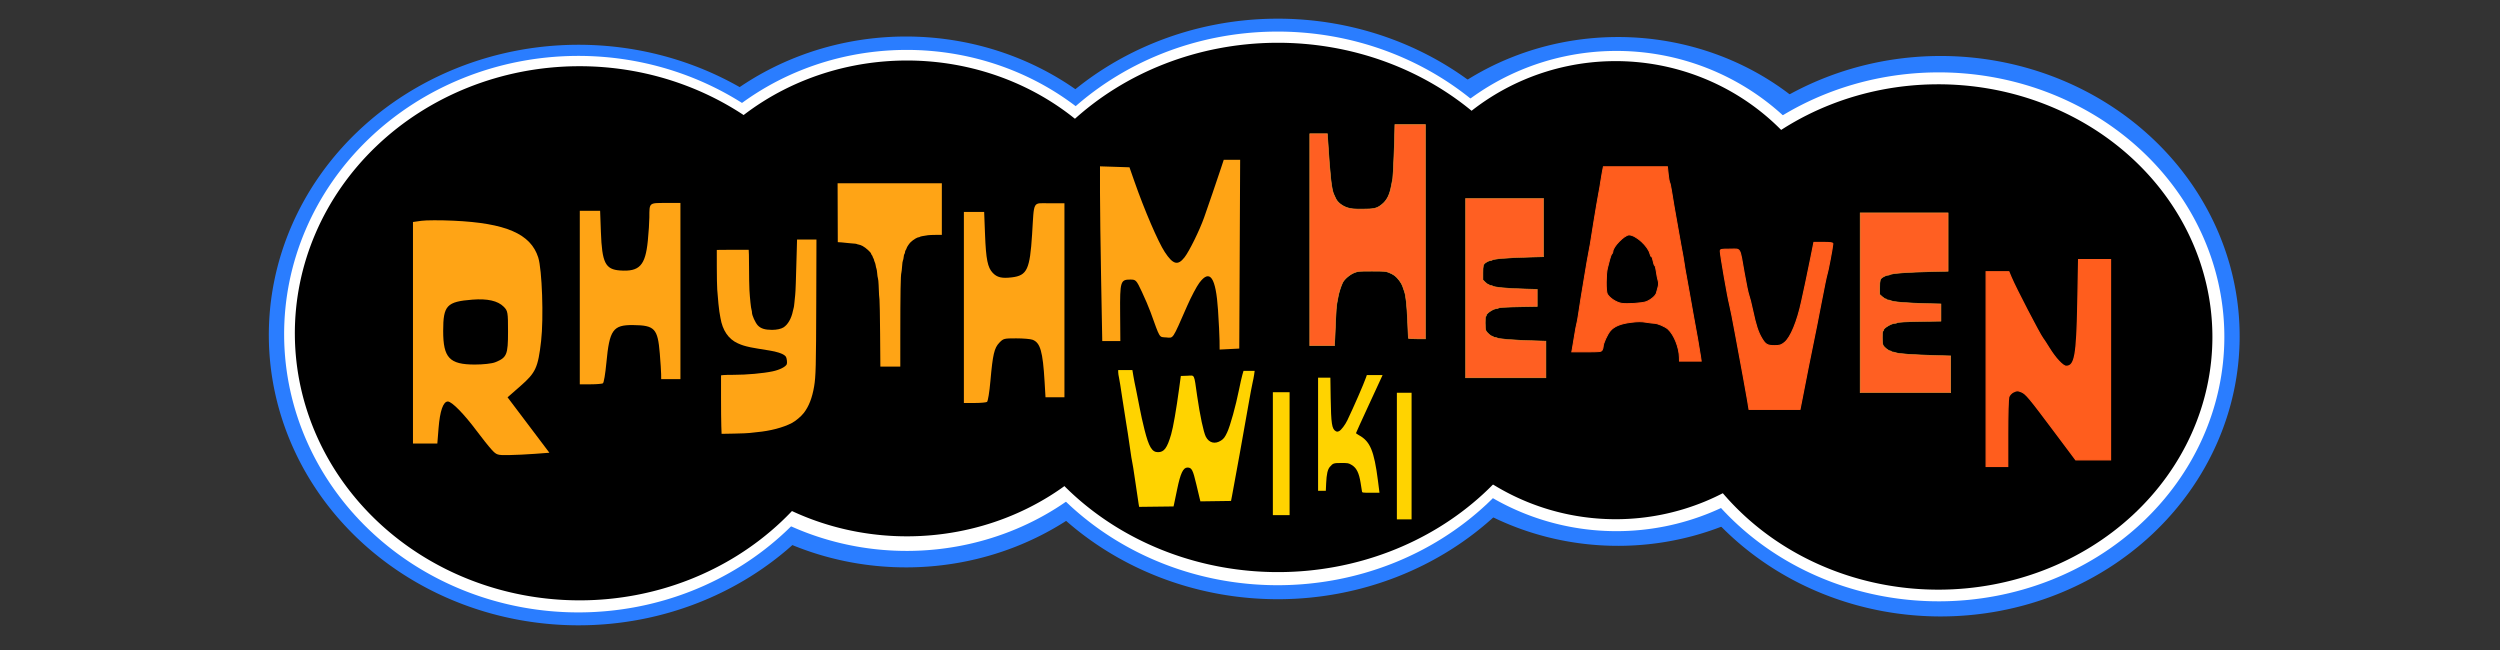
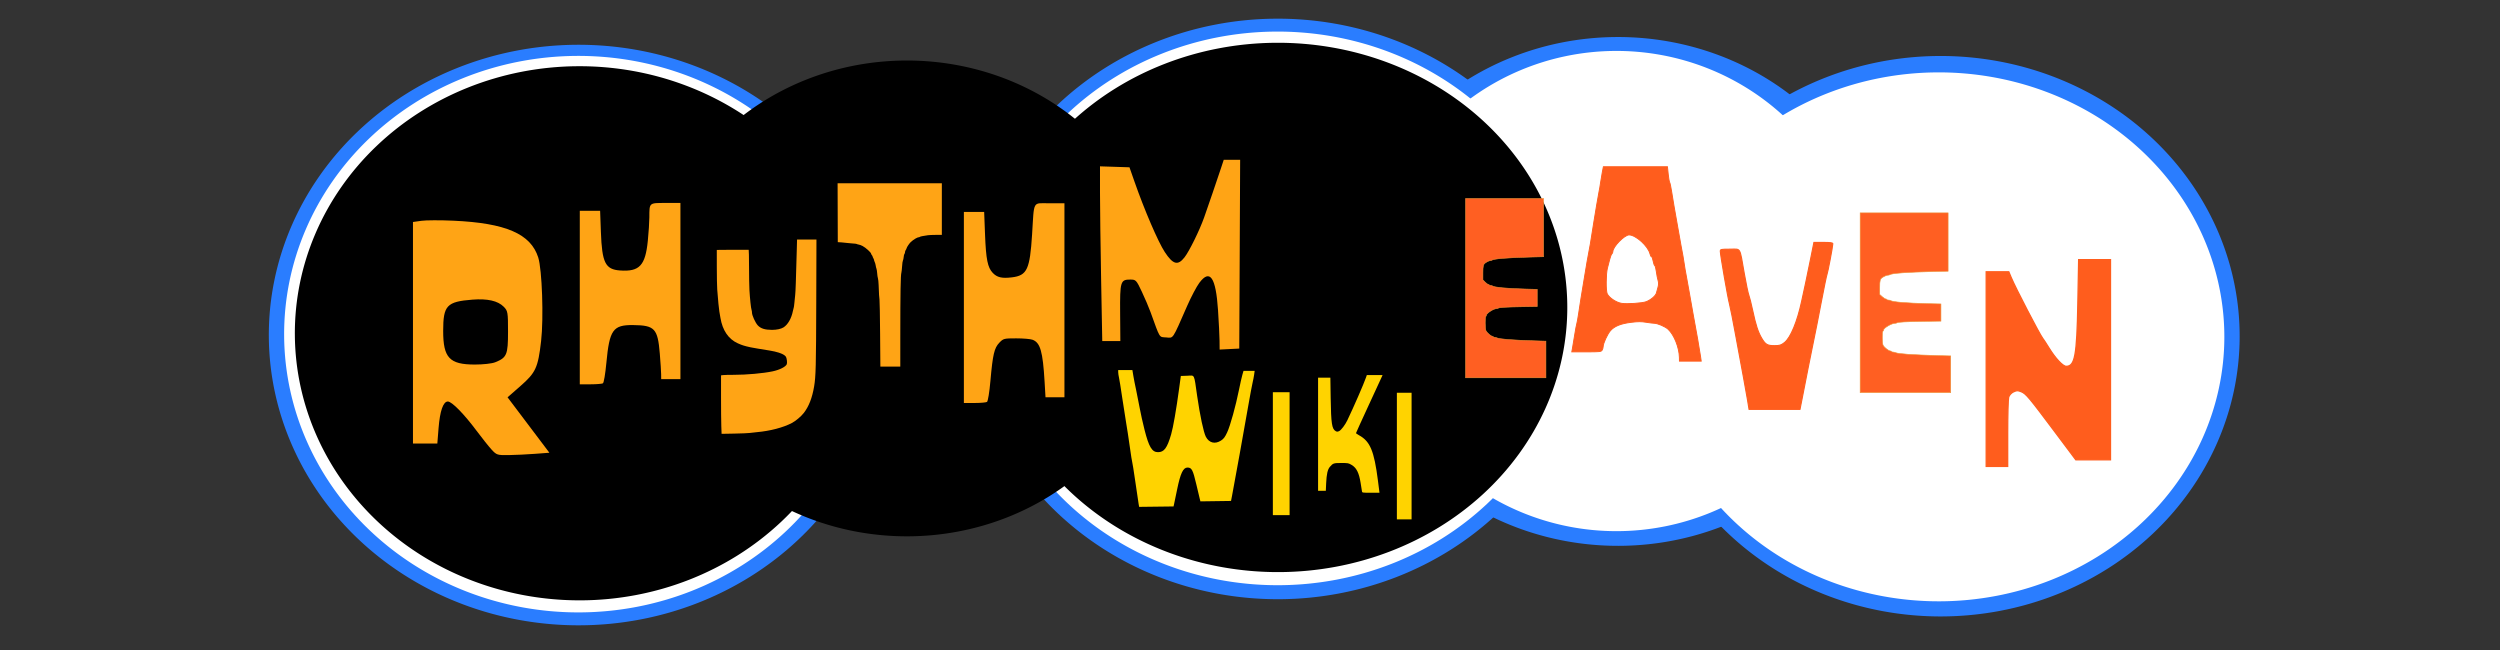
<svg xmlns="http://www.w3.org/2000/svg" version="1.1" id="svg2" viewBox="0 0 2500 650" height="650" width="2500">
  <rect x="0" y="0" width="2500" height="650" fill="#333333" stroke="none" />
  <defs id="defs4" />
  <g transform="translate(0,-402.362)" id="layer1">
    <path d="M 888.331,737.404 A 309.753,290.271 0 0 1 579.657,1027.673 309.753,290.271 0 0 1 268.833,739.426 309.753,290.271 0 0 1 575.342,447.149 309.753,290.271 0 0 1 888.301,733.361" id="path4136" style="fill:#2a7dff;fill-opacity:1;fill-rule:evenodd;stroke:#000000;stroke-width:1.199px;stroke-linecap:butt;stroke-linejoin:miter;stroke-opacity:0" />
-     <path d="M 1189.258,704.311 A 283.245,265.431 0 0 1 906.999,969.74 283.245,265.431 0 0 1 622.774,706.159 283.245,265.431 0 0 1 903.054,438.894 283.245,265.431 0 0 1 1189.231,700.614" id="path4136-6" style="fill:#2a7dff;fill-opacity:1;fill-rule:evenodd;stroke:#000000;stroke-width:1.097px;stroke-linecap:butt;stroke-linejoin:miter;stroke-opacity:0" />
    <path d="M 1587.518,711.304 A 309.753,290.271 0 0 1 1278.844,1001.574 309.753,290.271 0 0 1 968.021,713.326 309.753,290.271 0 0 1 1274.53,421.049 309.753,290.271 0 0 1 1587.488,707.262" id="path4136-5" style="fill:#2a7dff;fill-opacity:1;fill-rule:evenodd;stroke:#000000;stroke-width:1.199px;stroke-linecap:butt;stroke-linejoin:miter;stroke-opacity:0" />
    <path d="M 1889.477,693.792 A 271.483,254.409 0 0 1 1618.939,948.199 271.483,254.409 0 0 1 1346.517,695.564 271.483,254.409 0 0 1 1615.158,439.398 271.483,254.409 0 0 1 1889.451,690.249" id="path4136-6-3" style="fill:#2a7dff;fill-opacity:1;fill-rule:evenodd;stroke:#000000;stroke-width:1.051px;stroke-linecap:butt;stroke-linejoin:miter;stroke-opacity:0" />
    <path d="M 2239.651,738.581 A 299.037,280.23 0 0 1 1941.655,1018.809 299.037,280.23 0 0 1 1641.584,740.533 299.037,280.23 0 0 1 1937.49,458.367 299.037,280.23 0 0 1 2239.622,734.678" id="path4136-5-5" style="fill:#2a7dff;fill-opacity:1;fill-rule:evenodd;stroke:#000000;stroke-width:1.158px;stroke-linecap:butt;stroke-linejoin:miter;stroke-opacity:0" />
  </g>
  <g id="layer2">
    <path d="M 872.522,334.152 A 294.193,278.251 0 0 1 579.353,612.401 294.193,278.251 0 0 1 284.143,336.09 294.193,278.251 0 0 1 575.256,55.917 294.193,278.251 0 0 1 872.494,330.277" id="path4136-0" style="fill:#ffffff;fill-opacity:1;fill-rule:evenodd;stroke:#000000;stroke-width:1.144px;stroke-linecap:butt;stroke-linejoin:miter;stroke-opacity:0" />
-     <path d="M 1174.315,300.411 A 267.621,250.501 0 0 1 907.626,550.911 267.621,250.501 0 0 1 639.08,302.156 267.621,250.501 0 0 1 903.899,49.924 267.621,250.501 0 0 1 1174.289,296.922" id="path4136-6-4" style="fill:#ffffff;fill-opacity:1;fill-rule:evenodd;stroke:#000000;stroke-width:1.036px;stroke-linecap:butt;stroke-linejoin:miter;stroke-opacity:0" />
    <path d="M 1573.345,308.394 A 295.727,276.813 0 0 1 1278.648,585.206 295.727,276.813 0 0 1 981.898,310.322 295.727,276.813 0 0 1 1274.529,31.596 295.727,276.813 0 0 1 1573.317,304.539" id="path4136-5-9" style="fill:#ffffff;fill-opacity:1;fill-rule:evenodd;stroke:#000000;stroke-width:1.144px;stroke-linecap:butt;stroke-linejoin:miter;stroke-opacity:0" />
    <path d="M 1860.681,291.043 A 244.249,240.111 0 0 1 1617.282,531.152 244.249,240.111 0 0 1 1372.188,292.716 244.249,240.111 0 0 1 1613.88,50.946 244.249,240.111 0 0 1 1860.657,287.699" id="path4136-6-3-5" style="fill:#ffffff;fill-opacity:1;fill-rule:evenodd;stroke:#000000;stroke-width:0.969px;stroke-linecap:butt;stroke-linejoin:miter;stroke-opacity:0" />
    <path d="M 2224.343,336.848 A 285.606,264.465 0 0 1 1939.731,601.311 285.606,264.465 0 0 1 1653.138,338.689 285.606,264.465 0 0 1 1935.754,72.397 285.606,264.465 0 0 1 2224.315,333.164" id="path4136-5-5-9" style="fill:#ffffff;fill-opacity:1;fill-rule:evenodd;stroke:#000000;stroke-width:1.099px;stroke-linecap:butt;stroke-linejoin:miter;stroke-opacity:0" />
  </g>
  <g id="layer3">
    <path d="M 864.195,333.283 A 284.672,267.066 0 0 1 580.514,600.348 284.672,267.066 0 0 1 294.858,335.143 284.672,267.066 0 0 1 576.549,66.231 284.672,267.066 0 0 1 864.167,329.563" id="path4136-0-3" style="fill:#000000;fill-opacity:1;fill-rule:evenodd;stroke:#000000;stroke-width:1.103px;stroke-linecap:butt;stroke-linejoin:miter;stroke-opacity:0" />
    <path d="M 1163.216,298.421 A 256.294,237.906 0 0 1 907.815,536.326 256.294,237.906 0 0 1 650.635,300.078 256.294,237.906 0 0 1 904.245,60.528 256.294,237.906 0 0 1 1163.191,295.108" id="path4136-6-4-7" style="fill:#000000;fill-opacity:1;fill-rule:evenodd;stroke:#000000;stroke-width:0.988px;stroke-linecap:butt;stroke-linejoin:miter;stroke-opacity:0" />
    <path d="M 1567.297,307.437 A 289.392,264.663 0 0 1 1278.913,572.099 289.392,264.663 0 0 1 988.521,309.28 289.392,264.663 0 0 1 1274.883,42.788 289.392,264.663 0 0 1 1567.269,303.751" id="path4136-5-9-2" style="fill:#000000;fill-opacity:1;fill-rule:evenodd;stroke:#000000;stroke-width:1.107px;stroke-linecap:butt;stroke-linejoin:miter;stroke-opacity:0" />
-     <path d="M 1847.285,290.166 A 231.656,229.045 0 0 1 1616.435,519.21 231.656,229.045 0 0 1 1383.978,291.761 231.656,229.045 0 0 1 1613.208,61.134 231.656,229.045 0 0 1 1847.262,286.976" id="path4136-6-3-5-9" style="fill:#000000;fill-opacity:1;fill-rule:evenodd;stroke:#000000;stroke-width:0.921px;stroke-linecap:butt;stroke-linejoin:miter;stroke-opacity:0" />
-     <path d="M 2212.403,336.982 A 274.125,252.682 0 0 1 1939.233,589.662 274.125,252.682 0 0 1 1664.16,338.741 274.125,252.682 0 0 1 1935.415,84.314 274.125,252.682 0 0 1 2212.376,333.463" id="path4136-5-5-9-4" style="fill:#000000;fill-opacity:1;fill-rule:evenodd;stroke:#000000;stroke-width:1.053px;stroke-linecap:butt;stroke-linejoin:miter;stroke-opacity:0" />
  </g>
  <g id="layer5">
    <path id="path4458" d="m 579.79,297.556 0,-86.769 10.167,0 10.167,0 0.771,21.203 c 1.122,30.861 4.422,37.463 19.246,38.491 19.347,1.342 25.212,-4.948 27.682,-29.684 0.824,-8.253 1.513,-18.822 1.531,-23.486 0.058,-14.806 -0.462,-14.353 16.444,-14.353 l 14.627,0 0,88.073 0,88.073 -9.62,0 -9.62,0 -0.045,-4.893 c -0.025,-2.691 -0.635,-12.039 -1.355,-20.773 -2.055,-24.921 -5.111,-28.161 -26.758,-28.37 -20.069,-0.194 -23.564,4.754 -26.649,37.727 -1.045,11.169 -2.539,19.983 -3.48,20.53 -0.907,0.527 -6.478,0.968 -12.379,0.979 l -10.73,0.02 0,-86.769 z" style="opacity:1;fill:#ffa415;fill-opacity:1;fill-rule:evenodd;stroke:#000000;stroke-width:1.39;stroke-opacity:0" />
    <path id="path4464" d="m 491.73,449.747 c -2.813,-3.029 -9.608,-11.532 -15.099,-18.896 -12.609,-16.909 -24.808,-29.345 -28.786,-29.345 -4.638,0 -7.907,9.375 -9.285,26.632 l -1.226,15.359 -12.182,0 -12.182,0 0,-110.753 0,-110.753 8.368,-1.186 c 4.602,-0.652 19,-0.704 31.994,-0.115 52.527,2.381 77.373,13.141 84.899,36.764 3.863,12.124 5.533,60.611 2.879,83.586 -3.077,26.639 -5.338,31.576 -20.568,44.907 l -12.979,11.36 20.919,27.714 20.919,27.714 -14.468,1.093 c -7.958,0.601 -19.782,1.168 -26.277,1.26 -11.215,0.158 -12.066,-0.11 -16.924,-5.341 z m 3.471,-87.481 c 11.615,-4.647 12.824,-7.524 12.824,-30.506 0,-19.603 -0.226,-20.911 -4.326,-25.037 -5.881,-5.918 -16.222,-8.265 -31.217,-7.086 -25.781,2.027 -29.308,5.797 -29.308,31.324 0,26.883 6.295,33.576 31.595,33.586 8.45,0.004 17.15,-0.968 20.433,-2.281 z" style="opacity:1;fill:#ffa415;fill-opacity:1;fill-rule:evenodd;stroke:#000000;stroke-width:1.728;stroke-opacity:0" />
    <path id="path4486-2" d="m 721.314,426.327 c -0.154,-4.125 -0.279,-17.283 -0.279,-29.239 l 0,-21.738 1.967,-0.262 c 1.082,-0.144 5.993,-0.264 10.915,-0.266 12.797,-0.005 29.205,-1.48 38.704,-3.481 7.048,-1.484 13.156,-4.573 14.169,-7.166 0.526,-1.347 0.082,-5.613 -0.749,-7.191 -1.113,-2.114 -5.152,-4.045 -11.494,-5.495 -2.429,-0.555 -4.759,-0.957 -16.633,-2.864 -5.056,-0.812 -10.064,-1.808 -11.445,-2.275 -0.583,-0.197 -1.915,-0.572 -2.96,-0.832 -1.045,-0.26 -3.626,-1.258 -5.736,-2.217 -9.338,-4.246 -15.239,-12.896 -17.323,-25.395 -0.359,-2.155 -0.857,-5.032 -1.105,-6.393 -0.442,-2.425 -1.288,-11.202 -2.107,-21.861 -0.226,-2.949 -0.419,-13.097 -0.427,-22.551 l -0.015,-17.189 15.79,-0.141 c 8.684,-0.078 15.933,-0.081 16.108,-0.007 0.175,0.074 0.328,7.687 0.34,16.918 0.012,9.231 0.193,19.753 0.403,23.383 0.493,8.53 1.53,18.292 2.097,19.743 0.245,0.627 0.445,1.882 0.445,2.79 0,2.748 3.349,10.122 5.792,12.753 2.953,3.181 7.164,4.517 14.231,4.517 4.658,0 8.971,-0.921 11.436,-2.442 4.372,-2.698 8.008,-9.017 9.456,-16.435 0.322,-1.649 0.701,-3.179 0.842,-3.401 0.141,-0.222 0.427,-2.307 0.635,-4.633 0.208,-2.326 0.572,-5.9 0.808,-7.941 0.386,-3.337 0.753,-13.743 1.595,-45.268 l 0.273,-10.209 9.701,0 9.701,0 -0.19,62.179 c -0.197,64.597 -0.452,74.744 -2.129,84.659 -1.953,11.553 -5.261,20.055 -10.351,26.604 -2.692,3.464 -8.004,7.933 -11.866,9.984 -8.568,4.55 -21.84,8.031 -35.059,9.195 -2.565,0.226 -5.807,0.587 -7.206,0.803 -1.399,0.216 -8.283,0.499 -15.299,0.63 l -12.755,0.237 -0.279,-7.5 z" style="opacity:1;fill:#ffa415;fill-opacity:1;fill-rule:evenodd;stroke:#000000;stroke-width:0.418;stroke-opacity:0" />
    <path id="path4505" d="m 880.117,334.423 c -0.145,-18.249 -0.416,-33.346 -0.627,-34.887 -0.374,-2.736 -0.492,-4.729 -0.86,-14.505 -0.117,-3.119 -0.412,-5.942 -0.708,-6.791 -0.279,-0.799 -0.616,-3.045 -0.749,-4.991 -0.133,-1.946 -0.455,-4.013 -0.715,-4.594 -0.261,-0.581 -0.595,-1.968 -0.743,-3.083 -0.148,-1.115 -0.582,-2.668 -0.963,-3.451 -0.382,-0.783 -0.694,-1.702 -0.694,-2.042 0,-0.34 -0.328,-1.188 -0.729,-1.885 -0.401,-0.697 -0.729,-1.476 -0.729,-1.732 0,-0.256 -0.328,-0.853 -0.729,-1.328 -0.401,-0.475 -0.729,-1.082 -0.729,-1.35 0,-1.219 -5.446,-6.175 -8.528,-7.761 -1.667,-0.858 -2.787,-1.267 -4.046,-1.478 -0.802,-0.134 -1.654,-0.395 -1.893,-0.579 -0.24,-0.184 -2.044,-0.405 -4.009,-0.491 -1.965,-0.086 -4.394,-0.31 -5.396,-0.5 -1.002,-0.189 -3.544,-0.452 -5.649,-0.582 l -3.827,-0.238 -0.093,-29.454 -0.093,-29.454 52.12,0 52.12,0 0,25.804 0,25.804 -5.922,0.029 c -3.257,0.016 -6.825,0.159 -7.927,0.319 -5.096,0.739 -7.708,1.264 -8.101,1.631 -0.235,0.219 -0.729,0.398 -1.098,0.398 -1.445,0 -5.265,2.279 -7.953,4.746 -1.453,1.333 -4.003,5.092 -4.245,6.257 -0.12,0.578 -0.521,1.415 -0.891,1.861 -0.37,0.445 -0.672,1.35 -0.672,2.01 0,0.66 -0.254,1.462 -0.564,1.782 -0.346,0.357 -0.647,1.546 -0.779,3.083 -0.118,1.376 -0.457,2.948 -0.753,3.494 -0.342,0.631 -0.654,2.793 -0.856,5.942 -0.175,2.722 -0.479,5.467 -0.676,6.101 -0.785,2.521 -1.091,20.181 -1.101,63.614 l -0.009,30.473 -9.963,0 -9.963,0 -0.256,-32.171 z" style="opacity:1;fill:#ffa415;fill-opacity:1;fill-rule:evenodd;stroke:#000000;stroke-width:0.352;stroke-opacity:0" />
    <path id="path4460-4" d="m 963.88,307.462 0,-95.546 10.142,0 10.142,0 0.874,22.629 c 0.96,24.853 2.595,32.967 7.726,38.347 4.351,4.561 9.131,5.68 19.097,4.47 15.219,-1.847 18.02,-7.82 20.247,-43.176 2.174,-34.525 0.107,-30.891 17.574,-30.891 l 14.76,0 0,96.983 0,96.983 -9.47,0 -9.47,0 -0.906,-15.445 c -1.787,-30.46 -4.305,-39.202 -12.123,-42.09 -2.044,-0.755 -9.395,-1.373 -16.336,-1.373 -12.136,0 -12.78,0.167 -16.795,4.342 -5.087,5.291 -6.577,11.657 -8.906,38.043 -1.013,11.478 -2.492,20.568 -3.444,21.171 -0.918,0.581 -6.493,1.065 -12.39,1.078 l -10.722,0.022 0,-95.546 z" style="opacity:1;fill:#ffa415;fill-opacity:1;fill-rule:evenodd;stroke:#000000;stroke-width:1.458;stroke-opacity:0" />
    <path id="path4539" d="m 1219.544,340.754 c -0.04,-4.848 -0.725,-18.631 -1.521,-30.628 -2.184,-32.934 -8.086,-41.527 -18.715,-27.248 -2.723,3.658 -8.155,13.949 -12.072,22.867 -15.296,34.833 -13.572,32.239 -21.053,31.68 -7.276,-0.544 -5.828,1.803 -15.69,-25.442 -1.655,-4.573 -5.57,-13.741 -8.699,-20.373 -5.455,-11.561 -5.932,-12.057 -11.572,-12.057 -9.73,0 -10.322,1.957 -10.085,33.356 l 0.212,28.179 -9.045,0 -9.044,0 -1.129,-61.118 c -0.621,-33.615 -1.13,-72.935 -1.132,-87.377 l 0,-26.258 14.737,0.481 14.737,0.481 4.947,14.136 c 10.105,28.877 23.708,60.498 30.408,70.681 8.19,12.448 13.012,13.746 19.643,5.286 4.814,-6.142 15.089,-27.031 19.704,-40.058 3.841,-10.841 12.962,-37.514 16.687,-48.798 l 2.882,-8.731 8.204,0 8.205,0 -0.441,94.38 -0.441,94.38 -9.826,0.499 -9.826,0.499 -0.074,-8.814 z" style="opacity:1;fill:#ffa415;fill-opacity:1;fill-rule:evenodd;stroke:#000000;stroke-width:1.686;stroke-opacity:0" />
-     <path id="path4578-2" d="m 1309.795,239.69 0,-105.943 8.787,0 8.787,0 0.472,7.567 c 2.198,35.225 3.72,48.611 6.055,53.257 0.316,0.628 1.117,2.371 1.78,3.872 1.749,3.959 6.773,7.861 12.139,9.428 3.694,1.078 5.787,1.264 14.274,1.264 11.945,0 14.723,-0.632 19.564,-4.449 5.26,-4.148 8.029,-9.588 9.796,-19.252 0.345,-1.885 0.942,-4.969 1.327,-6.853 0.521,-2.549 1.934,-37.705 2.117,-52.686 l 0.016,-1.285 15.25,0 15.25,0 0,107.085 0,107.085 -8.512,0 c -6.327,0 -8.517,-0.183 -8.53,-0.714 -0.011,-0.393 -0.324,-7.629 -0.696,-16.08 -0.775,-17.564 -1.683,-26.112 -3.253,-30.609 -0.603,-1.728 -1.447,-4.169 -1.876,-5.426 -1.044,-3.055 -4.857,-8.148 -7.76,-10.364 -1.295,-0.988 -3.951,-2.401 -5.901,-3.138 -3.332,-1.26 -4.361,-1.341 -17.023,-1.343 -13.153,-8.4e-4 -13.573,0.035 -17.474,1.53 -4.508,1.727 -10.148,6.513 -11.805,10.018 -1.741,3.682 -3.751,9.985 -4.421,13.863 -0.352,2.042 -0.95,5.211 -1.327,7.042 -0.377,1.831 -0.876,8.385 -1.109,14.564 -0.233,6.179 -0.609,14.896 -0.837,19.372 l -0.413,8.139 -12.339,0 -12.339,0 0,-105.943 z" style="opacity:1;fill:#ff5f22;fill-opacity:1;fill-rule:evenodd;stroke:#ec9237;stroke-width:0.636;stroke-opacity:1" />
    <path id="path4595-7" d="m 1465.546,288.17 0,-89.606 39.02,0 39.02,0 0,29.08 0,29.08 -13.151,0.336 c -23.139,0.592 -37.106,1.739 -38.637,3.175 -0.237,0.223 -0.879,0.405 -1.425,0.405 -1.081,0 -3.064,0.879 -4.884,2.166 -2.246,1.587 -2.6,2.972 -2.6,10.152 l 0,6.935 2.224,2.249 c 1.223,1.237 2.654,2.249 3.179,2.249 0.526,0 0.956,0.243 0.956,0.54 0,0.297 0.598,0.54 1.329,0.54 0.731,0 1.577,0.209 1.879,0.464 1.701,1.436 14.025,2.587 33.355,3.115 l 11.417,0.312 0,8.563 0,8.563 -14.885,0.251 c -16.389,0.276 -23.271,0.689 -24.106,1.446 -0.302,0.274 -1.158,0.498 -1.902,0.498 -2.902,0 -9.978,4.694 -9.978,6.619 0,0.481 -0.26,1.025 -0.578,1.208 -0.853,0.492 -0.732,12.312 0.144,14.144 0.967,2.02 4.982,5.558 6.308,5.558 0.584,0 1.062,0.243 1.062,0.54 0,0.297 0.537,0.54 1.194,0.54 0.656,0 1.713,0.259 2.347,0.576 2.556,1.277 14.892,2.242 37.936,2.967 l 11.128,0.35 0,18.296 0,18.296 -40.176,0 -40.176,0 0,-89.606 z" style="opacity:1;fill:#ff5f22;fill-opacity:1;fill-rule:evenodd;stroke:#ec9237;stroke-width:0.559;stroke-opacity:1" />
    <path id="path4616-4" d="m 1679.396,357.534 c -0.178,-9.949 -5.25,-22.688 -11.258,-28.281 -2.913,-2.711 -10.627,-6.003 -14.067,-6.003 -1.031,0 -4.657,-0.45 -8.058,-1 -4.887,-0.791 -8.054,-0.769 -15.104,0.101 -10.241,1.264 -16.758,3.946 -20.589,8.471 -2.984,3.524 -7.131,12.61 -7.131,15.623 0,1.185 -0.5,2.888 -1.112,3.783 -1.016,1.486 -2.377,1.627 -15.69,1.627 l -14.577,0 0.586,-3.155 c 0.322,-1.735 1.312,-7.698 2.198,-13.251 0.887,-5.553 1.88,-10.853 2.209,-11.779 0.328,-0.925 1.12,-5.279 1.76,-9.675 1.29,-8.862 3.185,-20.694 5.66,-35.336 0.9,-5.321 2.166,-12.893 2.813,-16.826 0.648,-3.933 1.658,-9.423 2.245,-12.199 0.587,-2.776 1.532,-8.266 2.099,-12.199 0.568,-3.933 1.718,-11.127 2.556,-15.985 0.838,-4.859 2.062,-12.241 2.721,-16.406 0.659,-4.165 1.67,-9.843 2.247,-12.62 0.578,-2.776 1.322,-7.13 1.654,-9.675 0.332,-2.545 1.104,-7.183 1.714,-10.306 l 1.11,-5.679 32.034,0 32.034,0 0.763,7.362 c 0.42,4.049 1.067,7.74 1.439,8.203 0.372,0.463 1.265,4.627 1.985,9.255 1.312,8.433 3.109,18.893 6.215,36.177 0.915,5.09 2.331,13.041 3.148,17.668 0.816,4.627 1.7,9.36 1.964,10.517 0.264,1.157 0.811,4.564 1.217,7.572 0.406,3.008 1.41,8.876 2.232,13.041 0.822,4.165 2.288,12.304 3.259,18.088 0.971,5.784 2.442,14.113 3.269,18.509 3.443,18.305 6.604,36.322 7.637,43.539 l 0.632,4.417 -10.876,0 -10.876,0 -0.064,-3.576 -10e-5,0 z m -33.238,-55.819 c 4.744,-1.836 9.591,-5.958 10.261,-8.728 0.283,-1.17 0.999,-3.767 1.591,-5.77 0.682,-2.311 0.711,-4.771 0.077,-6.731 -0.549,-1.699 -1.321,-5.64 -1.714,-8.759 -0.394,-3.119 -1.116,-5.864 -1.605,-6.101 -0.489,-0.237 -1.222,-2.323 -1.628,-4.636 -0.406,-2.313 -1.123,-4.206 -1.593,-4.206 -0.47,0 -1.179,-1.357 -1.576,-3.016 -1.84,-7.681 -14.216,-18.859 -20.88,-18.859 -4.673,0 -16.236,11.872 -16.236,16.671 0,0.826 -0.444,1.862 -0.987,2.301 -0.543,0.44 -1.51,2.882 -2.15,5.427 -0.639,2.545 -1.673,6.52 -2.298,8.834 -1.5,5.555 -1.611,22.967 -0.164,25.759 2.076,4.006 8.928,8.538 14.273,9.439 5.222,0.881 20.81,-0.149 24.629,-1.627 z" style="opacity:1;fill:#ff5d1d;fill-opacity:1;fill-rule:evenodd;stroke:#ff5d1d;stroke-width:0.951;stroke-opacity:1" />
    <path id="path4635-4" d="m 1747.431,399.457 c -0.887,-5.439 -2.655,-15.317 -3.929,-21.95 -1.274,-6.633 -4.647,-24.869 -7.497,-40.524 -2.849,-15.655 -5.809,-30.634 -6.578,-33.287 -1.495,-5.163 -9.123,-49.02 -9.123,-52.456 0,-1.916 0.663,-2.058 9.595,-2.058 11.331,0 9.553,-2.99 14.343,24.121 1.828,10.348 3.87,20.117 4.538,21.709 0.668,1.592 2.418,8.539 3.889,15.438 3.13,14.683 5.395,21.652 9.031,27.786 3.749,6.324 5.648,7.431 12.752,7.431 5.228,0 6.697,-0.457 10.085,-3.136 6.054,-4.787 12.736,-20.899 17.106,-41.247 1.425,-6.633 3.22,-14.883 3.99,-18.332 0.77,-3.449 2.947,-13.978 4.837,-23.398 l 3.437,-17.126 9.448,0 c 7.122,0 9.448,0.324 9.448,1.317 0,2.499 -5.057,29.176 -5.807,30.634 -0.413,0.804 -3.062,13.591 -5.884,28.415 -2.823,14.824 -5.99,30.86 -7.038,35.636 -1.048,4.776 -3.724,18.018 -5.945,29.428 -2.222,11.409 -4.962,25.412 -6.09,31.116 l -2.05,10.372 -25.473,0 -25.473,0 -1.613,-9.89 z" style="opacity:1;fill:#ff5d1d;fill-opacity:1;fill-rule:evenodd;stroke:#ff5d1d;stroke-width:1.117;stroke-opacity:1" />
    <path id="path4595-7-0" d="m 1860.169,302.756 0,-89.884 43.963,0 43.963,0 0,29.17 0,29.17 -14.817,0.337 c -26.07,0.594 -41.806,1.745 -43.531,3.185 -0.268,0.223 -0.99,0.406 -1.606,0.406 -1.218,0 -3.452,0.882 -5.503,2.172 -2.53,1.592 -2.929,2.981 -2.929,10.184 l 0,6.956 2.505,2.256 c 1.378,1.241 2.99,2.256 3.582,2.256 0.592,0 1.077,0.244 1.077,0.541 0,0.298 0.674,0.541 1.498,0.541 0.824,0 1.776,0.209 2.117,0.465 1.916,1.441 15.801,2.595 37.58,3.125 l 12.863,0.313 0,8.589 0,8.589 -16.771,0.251 c -18.465,0.277 -26.218,0.691 -27.159,1.45 -0.341,0.275 -1.305,0.499 -2.143,0.499 -3.269,0 -11.242,4.709 -11.242,6.639 0,0.482 -0.293,1.028 -0.651,1.212 -0.961,0.494 -0.825,12.351 0.163,14.188 1.089,2.027 5.614,5.576 7.108,5.576 0.658,0 1.196,0.244 1.196,0.541 0,0.298 0.605,0.541 1.345,0.541 0.74,0 1.93,0.26 2.644,0.578 2.88,1.281 16.778,2.249 42.741,2.976 l 12.538,0.351 0,18.353 0,18.353 -45.266,0 -45.265,0 0,-89.884 z" style="opacity:1;fill:#ff5f22;fill-opacity:1;fill-rule:evenodd;stroke:#ec9237;stroke-width:0.594;stroke-opacity:1" />
    <path id="path4667-7" d="m 1986.191,369.082 0,-97.31 11.296,0 11.296,0 2.413,5.773 c 4.349,10.406 28.509,56.981 31.556,60.834 0.92,1.163 3.733,5.477 6.253,9.586 6.359,10.374 13.849,18.368 17.21,18.368 8.707,0 10.668,-10.615 11.628,-62.949 l 0.802,-43.707 15.925,0 15.925,0 0,100.059 0,100.059 -17.347,0 -17.347,0 -20.37,-27.214 c -26.746,-35.733 -29.444,-38.958 -34.182,-40.864 -3.566,-1.434 -4.432,-1.415 -7.811,0.171 -2.143,1.006 -4.228,3.315 -4.781,5.295 -0.539,1.931 -0.98,18.293 -0.98,36.359 l 0,32.849 -10.742,0 -10.742,0 0,-97.31 z" style="opacity:1;fill:#ff5d1d;fill-opacity:1;fill-rule:evenodd;stroke:#ff5d1d;stroke-width:1.299;stroke-opacity:1" />
    <path id="path4715-1" d="m 1138.617,503.905 c -0.284,-1.629 -1.754,-11.552 -3.266,-22.05 -1.513,-10.498 -2.918,-19.355 -3.123,-19.682 -0.205,-0.327 -1.306,-7.301 -2.446,-15.498 -1.14,-8.197 -2.759,-18.794 -3.597,-23.549 -0.838,-4.755 -2.633,-16.251 -3.989,-25.546 -1.356,-9.295 -2.804,-18.314 -3.219,-20.044 -0.415,-1.729 -0.763,-4.117 -0.773,-5.306 l -0.018,-2.162 7.105,0 7.105,0 0.934,5.699 c 0.513,3.134 1.784,9.589 2.823,14.345 1.039,4.755 2.626,12.79 3.526,17.855 0.901,5.065 3.096,14.946 4.878,21.957 4.342,17.079 7.462,22.248 13.43,22.248 6.115,0 9.133,-4.074 13.124,-17.717 2.067,-7.066 5.134,-24.64 8.012,-45.915 l 1.702,-12.576 6.467,-0.227 c 7.716,-0.271 6.557,-2.651 9.86,20.246 2.79,19.336 6.415,36.371 8.664,40.717 3.23,6.24 9.207,7.749 15.204,3.837 2.695,-1.758 3.939,-3.419 6.168,-8.235 3.109,-6.72 8.566,-26.398 11.81,-42.583 1.17,-5.836 2.662,-12.468 3.317,-14.738 l 1.19,-4.127 5.575,0 5.575,0 -0.515,3.734 c -0.283,2.053 -1.018,5.856 -1.633,8.45 -0.615,2.594 -2.375,11.967 -3.91,20.83 -3.903,22.523 -14.677,82.308 -16.573,91.964 l -1.003,5.109 -15.311,0.213 -15.311,0.213 -0.736,-2.964 c -0.404,-1.63 -1.9,-7.916 -3.324,-13.969 -3.448,-14.655 -4.604,-16.863 -8.847,-16.887 -4.312,-0.025 -7.052,5.747 -10.341,21.785 -1.31,6.385 -2.656,12.847 -2.992,14.36 l -0.611,2.751 -17.206,0.212 -17.206,0.212 -0.516,-2.963 z" style="opacity:1;fill:#ffd300;fill-opacity:1;fill-rule:evenodd;stroke:#000000;stroke-width:0.792;stroke-opacity:0" />
    <path id="path4732" d="m 1396.875,456.061 0,-63.308 7.351,0 7.351,0 0,63.308 0,63.308 -7.351,0 -7.351,0 0,-63.308 z" style="opacity:1;fill:#ffd300;fill-opacity:1;fill-rule:evenodd;stroke:#000000;stroke-width:0.694;stroke-opacity:0" />
    <path id="path4734" d="m 1272.858,453.675 0,-61.456 8.365,0 8.366,0 0,61.456 0,61.456 -8.366,0 -8.365,0 0,-61.456 z" style="opacity:1;fill:#ffd300;fill-opacity:1;fill-rule:evenodd;stroke:#000000;stroke-width:0.73;stroke-opacity:0" />
    <path id="path4736" d="m 1361.961,491.27 c -0.134,-0.809 -0.751,-4.648 -1.372,-8.531 -1.573,-9.836 -4.077,-14.86 -8.83,-17.719 -3.231,-1.944 -3.62,-2.019 -10.484,-2.019 -7.657,-5.1e-4 -8.263,0.207 -11.463,3.927 -2.18,2.535 -3.241,7.245 -3.643,16.172 l -0.345,7.68 -3.871,0 -3.871,0 0,-56.541 0,-56.541 6.146,0 6.146,0 0.305,20.1 c 0.393,25.908 1.197,31.192 5.073,33.358 1.242,0.694 1.838,0.675 3.459,-0.108 1.985,-0.959 5.947,-6.197 8.117,-10.731 6.505,-13.596 16.387,-36.266 18.649,-42.782 l 0.851,-2.451 7.869,0 7.869,0 -0.929,2.077 c -0.511,1.142 -6.497,14.11 -13.302,28.818 -6.805,14.708 -12.363,26.936 -12.351,27.174 0.012,0.238 1.348,1.158 2.968,2.043 11.186,6.111 15.183,15.653 18.972,45.29 l 1.567,12.256 -8.644,0 c -8.515,0 -8.648,-0.022 -8.886,-1.471 z" style="opacity:1;fill:#ffd300;fill-opacity:1;fill-rule:evenodd;stroke:#000000;stroke-width:0.608;stroke-opacity:0" />
  </g>
</svg>